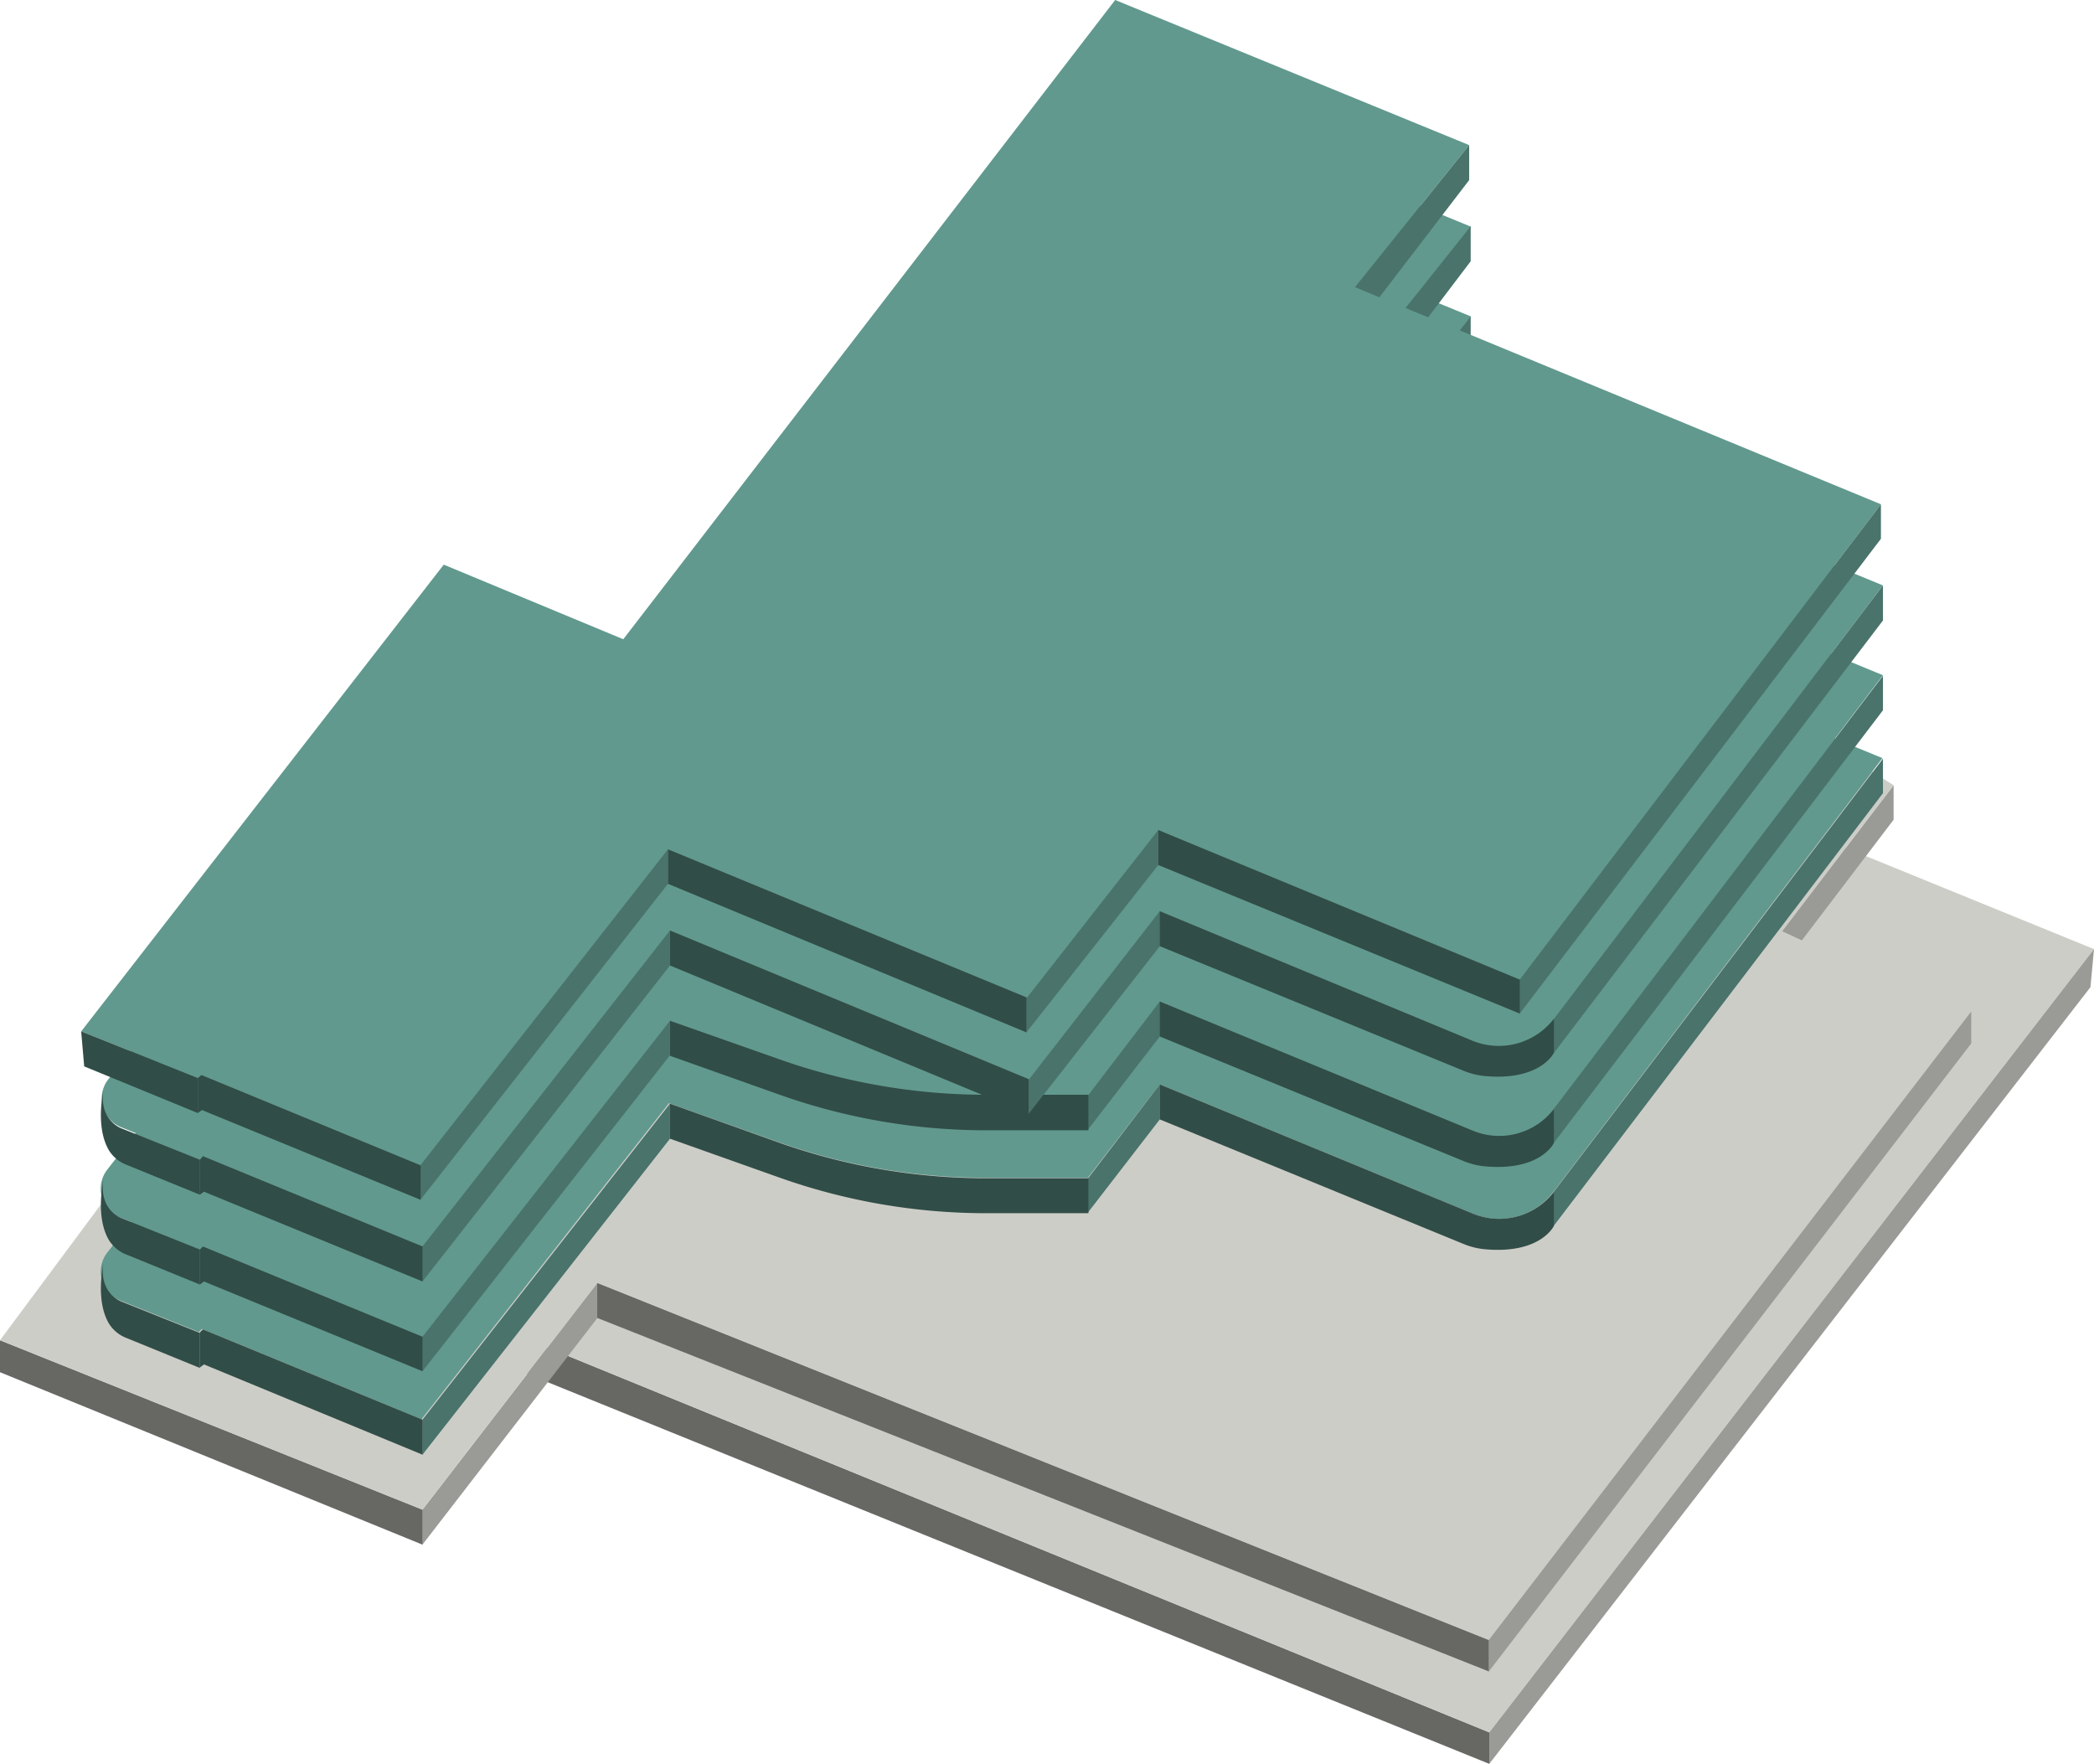
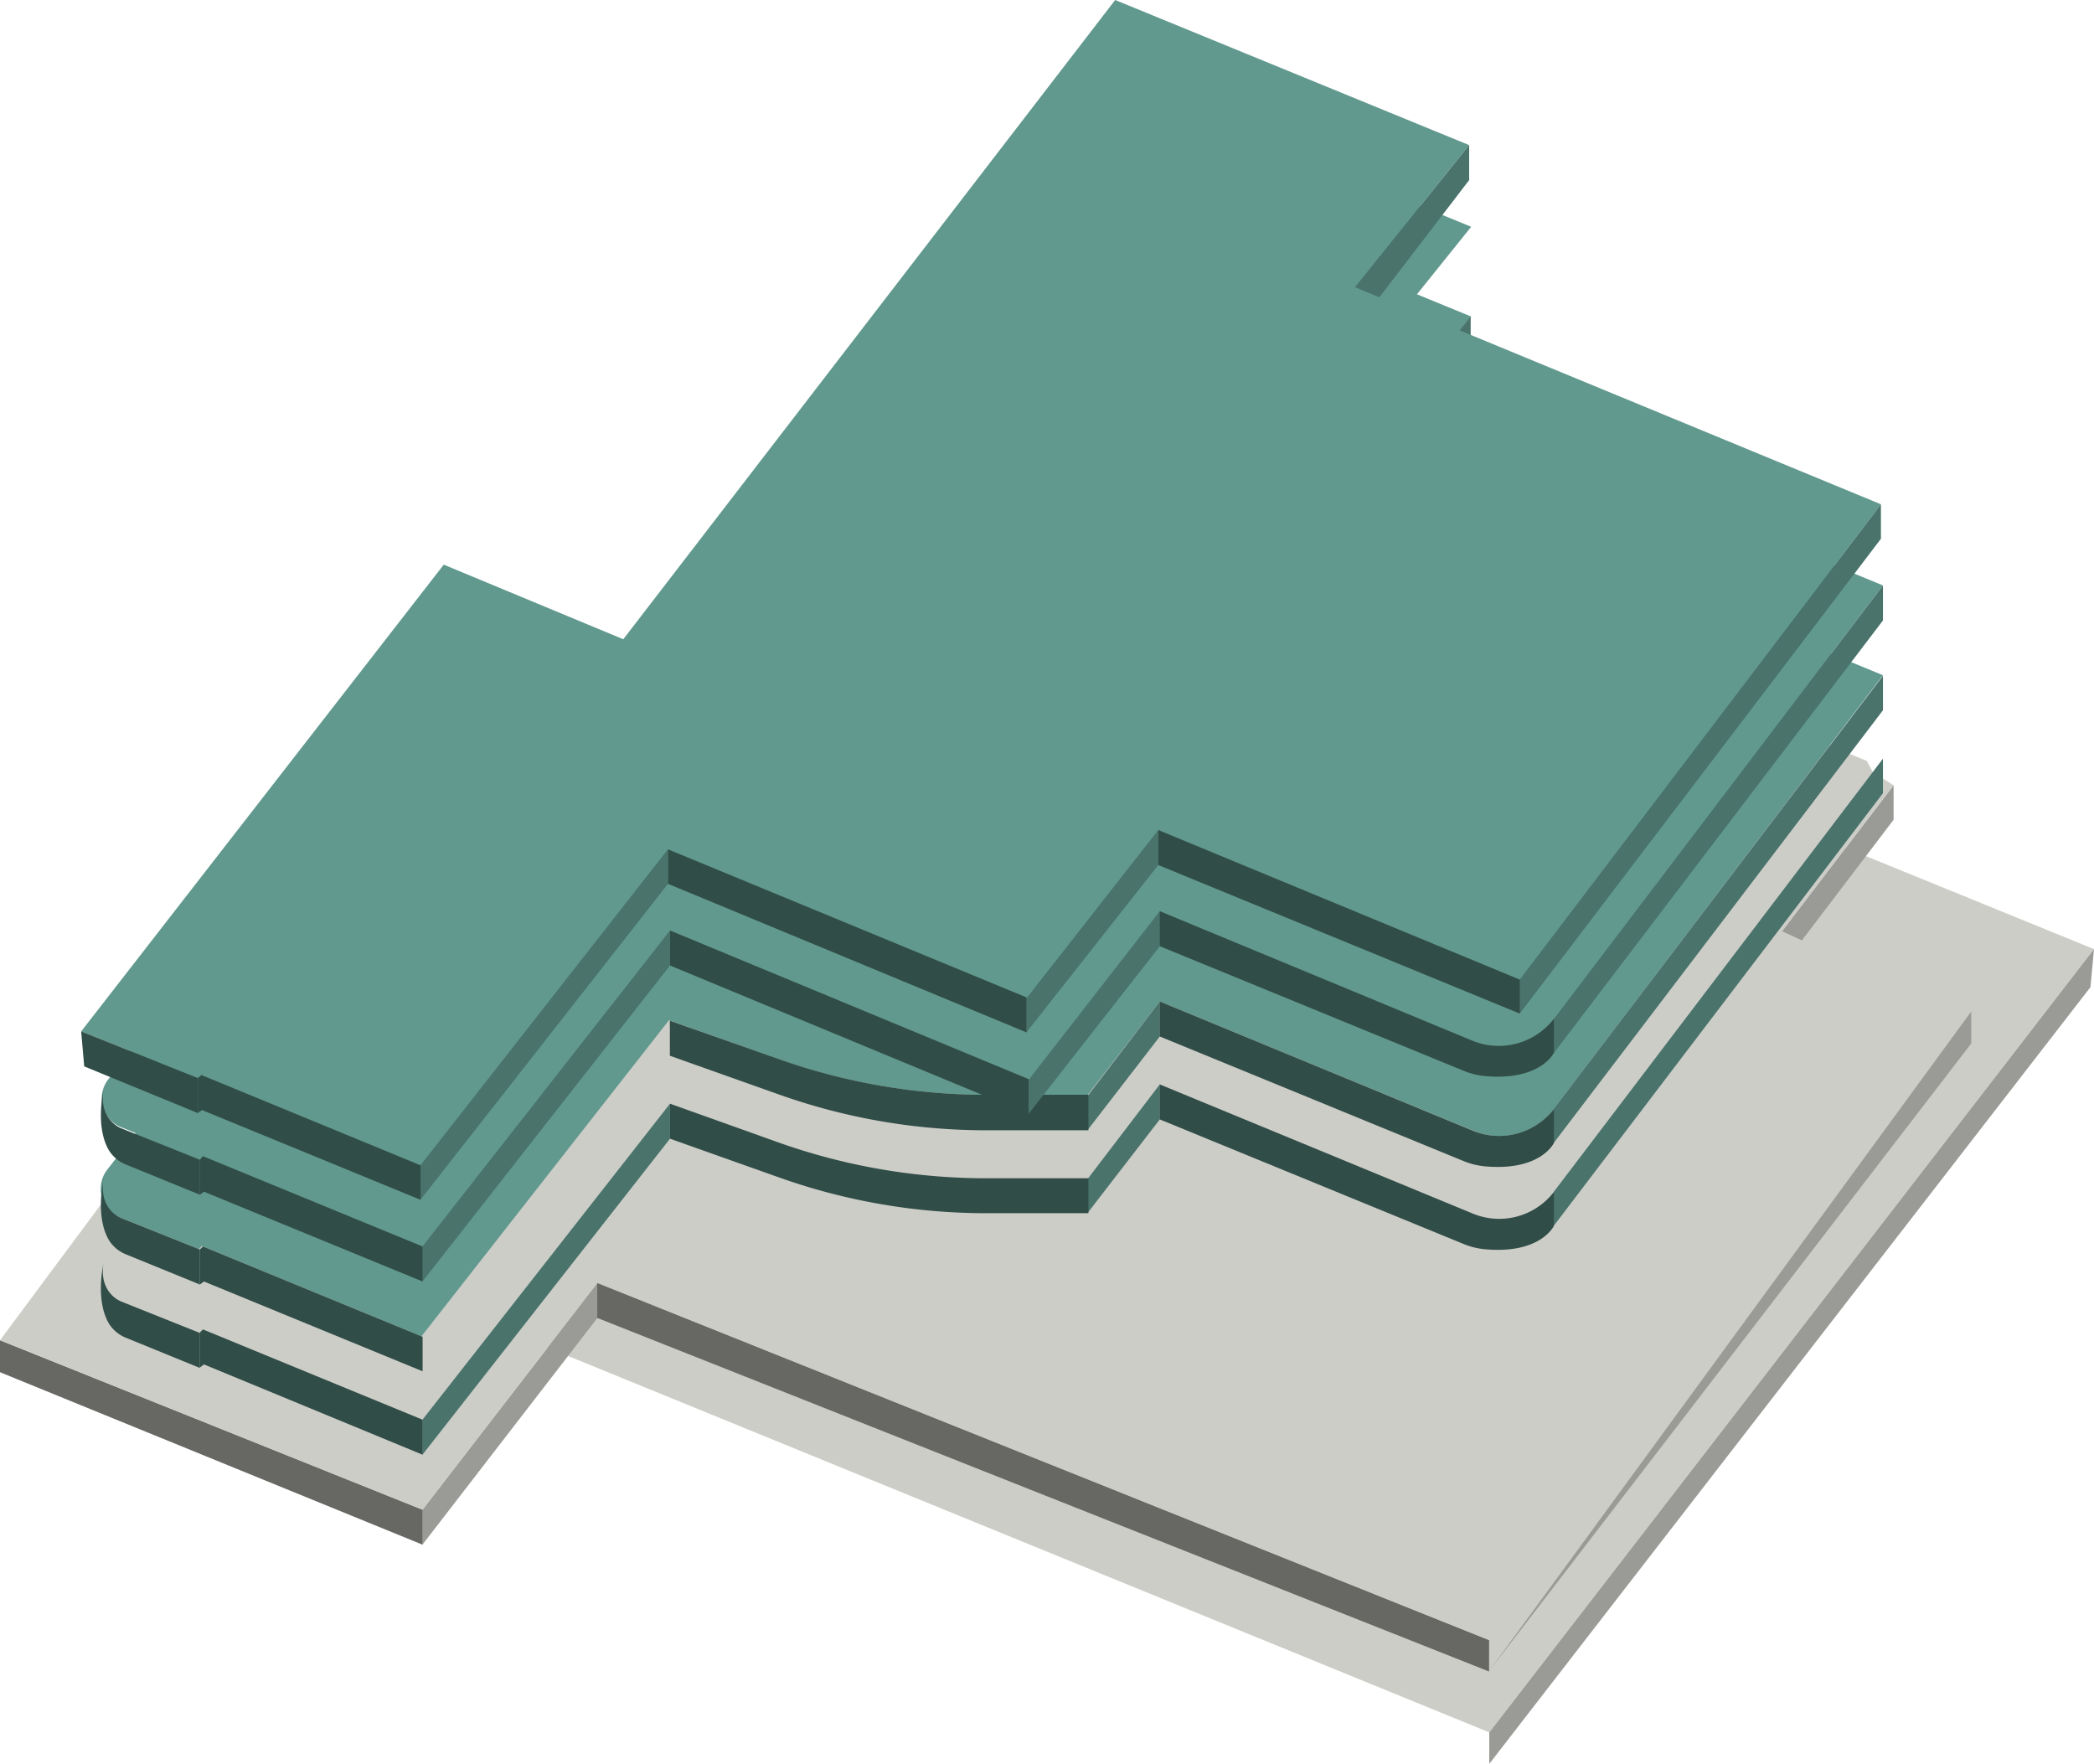
<svg xmlns="http://www.w3.org/2000/svg" width="320" height="269.547" viewBox="0 0 320 269.547">
  <g transform="translate(-4.3 -5.2)">
    <g transform="translate(66.443 70.074)">
-       <path d="M250.044,327.2,84.6,259.6v5.349l165.444,67.061Z" transform="translate(-84.6 -127.338)" fill="#676764" />
      <path d="M84.6,221.262,188.642,89l56.053,21.94-11.009,13.877,108.771,44.346-92.413,119.7Z" transform="translate(-84.6 -89)" fill="#cdcdc8" />
-       <path d="M287.909,117.3v5.272l-7.985,9.846-3.024-1.24Z" transform="translate(-127.814 -95.36)" fill="#9a9a96" />
      <path d="M298,316.91V312.1l92.413-119.7-.543,5.815Z" transform="translate(-132.556 -112.236)" fill="#9a9a96" />
    </g>
    <g transform="translate(4.3 55.964)">
      <path d="M287.186,100.2v5.349l-7.365,10L276.1,114Z" transform="translate(-65.461 -77.407)" fill="#9a9a96" />
      <path d="M372.756,165.372V160.1L355.7,182.428l3.024,1.4Z" transform="translate(-83.38 -90.868)" fill="#9a9a96" />
      <path d="M87.6,292.855V298.2l26.747-34.655V258.2Z" transform="translate(-23.046 -112.913)" fill="#9a9a96" />
      <path d="M68.881,300.744v-5.349L4.3,269.5v4.884Z" transform="translate(-4.3 -115.452)" fill="#676764" />
      <path d="M258.394,312.78,122.1,258.2v5.349l136.294,54.037Z" transform="translate(-30.834 -112.913)" fill="#676764" />
      <path d="M279.654,163.756l25.885,10.854-73.7,96.057L95.594,216.087,68.857,250.742,4.3,224.848l17.282-23.258,9.455,3.256L68.857,156l26.737,10.7,74.941-95.9,55.489,22.793-11.082,13.8L266.4,128.326l1.085-1.008,22.087,8.993.93,1.706,3.177,2.016-17.05,22.328Z" transform="translate(-4.3 -70.8)" fill="#cdcdc8" />
-       <path d="M297.9,305.564v-4.807L371.629,204.7v4.884Z" transform="translate(-70.391 -100.89)" fill="#9a9a96" />
+       <path d="M297.9,305.564L371.629,204.7v4.884Z" transform="translate(-70.391 -100.89)" fill="#9a9a96" />
    </g>
    <g transform="translate(19.697 46.936)">
-       <path d="M189.025,60.106l44.483,18.3L216.071,100.11l80.363,33.1L246.139,199.5a10.381,10.381,0,0,1-12.244,3.334L186,183.065,175,197.33H159.344a94.8,94.8,0,0,1-31.773-5.5l-16.584-5.892-37.818,48.3-33.556-13.8-.465.465-12.012-4.807a4.759,4.759,0,0,1-2.015-7.288L76.656,142.44l27.511,11.4,68.894-89.545a13.842,13.842,0,0,1,15.964-4.186Z" transform="translate(-24.16 -59.09)" fill="#61998e" />
      <path d="M289.266,84v5.349l-13.645,17.986-3.721-1.551Z" transform="translate(-79.917 -64.688)" fill="#49736b" />
      <path d="M361.016,160.072V154.8L310.7,221.009V226.2Z" transform="translate(-88.664 -80.598)" fill="#49736b" />
      <path d="M218.8,233.42v5.194l11.009-14.265V219Z" transform="translate(-67.965 -95.026)" fill="#49736b" />
      <path d="M136.4,222.8v5.349l16.591,5.892a94.434,94.434,0,0,0,31.709,5.5H200.36V234.2H184.7a94.878,94.878,0,0,1-31.786-5.5L136.4,222.8Z" transform="translate(-49.43 -95.879)" fill="#314d47" />
      <path d="M87.6,271.1v5.349l37.834-48.3V222.8Z" transform="translate(-38.44 -95.879)" fill="#49736b" />
      <path d="M27.3,260.07s-3.489-1.24-2.713-5.97c-.93,4.962-.078,7.83.853,9.381a5.48,5.48,0,0,0,2.481,2.093l11.4,4.652v-5.349L27.3,260.07Z" transform="translate(-24.165 -102.913)" fill="#314d47" />
      <path d="M77.735,286.449l-33.414-13.8-.62.465v-5.349l.465-.465,33.57,13.8Z" transform="translate(-28.551 -105.88)" fill="#314d47" />
      <path d="M280.912,238.77,233,219v5.349l46.517,19.072a11.224,11.224,0,0,0,3.179.775c8.528.775,10.544-3.566,10.544-3.566v-5.194a10.542,10.542,0,0,1-12.327,3.334Z" transform="translate(-71.177 -95.026)" fill="#314d47" />
    </g>
    <g transform="translate(19.697 34.265)">
      <path d="M189.025,43.706,233.585,62,216.148,83.71l80.363,33.1L246.217,183.1a10.381,10.381,0,0,1-12.244,3.334L186,166.665,175,180.93H159.344a94.8,94.8,0,0,1-31.773-5.5l-16.584-5.892-37.818,48.3-33.556-13.8-.465.465-12.012-4.807a4.759,4.759,0,0,1-2.015-7.288L76.656,126.04l27.511,11.4,68.894-89.545a13.842,13.842,0,0,1,15.964-4.186Z" transform="translate(-24.16 -42.69)" fill="#61998e" />
      <path d="M289.266,67.6v5.349L275.621,90.936,271.9,89.308Z" transform="translate(-79.917 -48.288)" fill="#49736b" />
      <path d="M361.016,143.672V138.4L310.7,204.609V209.8Z" transform="translate(-88.664 -64.198)" fill="#49736b" />
      <path d="M218.8,217.02v5.194l11.009-14.265V202.6Z" transform="translate(-67.965 -78.626)" fill="#49736b" />
      <path d="M136.4,206.4v5.349l16.591,5.892a94.434,94.434,0,0,0,31.709,5.5H200.36v-5.427H184.7a94.878,94.878,0,0,1-31.786-5.5L136.4,206.4Z" transform="translate(-49.43 -79.479)" fill="#314d47" />
-       <path d="M87.6,254.7v5.272l37.834-48.3V206.4Z" transform="translate(-38.44 -79.479)" fill="#49736b" />
      <path d="M27.3,243.57s-3.489-1.24-2.713-5.97c-.93,4.962-.078,7.83.853,9.381a5.48,5.48,0,0,0,2.481,2.093l11.4,4.652v-5.349L27.3,243.57Z" transform="translate(-24.165 -86.491)" fill="#314d47" />
      <path d="M77.735,269.972,44.32,256.249l-.62.465v-5.349l.465-.465,33.57,13.8Z" transform="translate(-28.551 -89.48)" fill="#314d47" />
      <path d="M280.912,222.37,233,202.6v5.349l46.517,19.072a11.224,11.224,0,0,0,3.179.775c8.528.775,10.544-3.566,10.544-3.566v-5.194a10.542,10.542,0,0,1-12.327,3.334Z" transform="translate(-71.177 -78.626)" fill="#314d47" />
    </g>
    <g transform="translate(19.714 20.526)">
      <path d="M189.07,26l44.56,18.3L216.193,66.005l80.363,33.1L246.262,165.4a10.381,10.381,0,0,1-12.244,3.334l-47.97-19.847-20.071,25.584-54.79-22.716-37.818,48.3-33.556-13.8-.465.465-12.012-4.807a4.759,4.759,0,0,1-2.015-7.288l51.535-66.364,27.511,11.4L173.261,30.11A13.529,13.529,0,0,1,189.07,26Z" transform="translate(-24.222 -24.969)" fill="#61998e" />
-       <path d="M289.266,49.8v5.349L275.621,73.136,271.9,71.585Z" transform="translate(-79.934 -30.549)" fill="#49736b" />
      <path d="M361.016,125.949V120.6L310.7,186.886v5.194Z" transform="translate(-88.681 -46.459)" fill="#49736b" />
      <path d="M207.1,210.617v5.194l20.08-25.662V184.8Z" transform="translate(-65.35 -60.887)" fill="#49736b" />
      <path d="M136.4,188.6v5.349l54.812,22.716v-5.349Z" transform="translate(-49.444 -61.74)" fill="#314d47" />
      <path d="M87.6,236.9v5.349l37.834-48.3V188.6Z" transform="translate(-38.457 -61.74)" fill="#49736b" />
      <path d="M27.3,225.87s-3.489-1.24-2.713-5.97c-.93,4.962-.078,7.83.853,9.381a5.48,5.48,0,0,0,2.481,2.093l11.4,4.652v-5.349L27.3,225.87Z" transform="translate(-24.181 -68.774)" fill="#314d47" />
      <path d="M77.735,252.249,44.32,238.527l-.62.465v-5.349l.465-.543,33.57,13.8Z" transform="translate(-28.568 -71.741)" fill="#314d47" />
      <path d="M280.912,204.647,233,184.8v5.349l46.517,19.072A11.224,11.224,0,0,0,282.7,210c8.528.775,10.544-3.566,10.544-3.566v-5.194a10.632,10.632,0,0,1-12.327,3.411Z" transform="translate(-71.193 -60.887)" fill="#314d47" />
    </g>
    <g transform="translate(16.704 5.2)">
      <path d="M178.315,5.2l54.092,22.173L214.97,49.081l80.364,33.182-55.177,72.644L184.9,132.035,164.753,157.62l-54.79-22.638-37.818,48.3-33.478-13.8-.542.465L20.3,162.814,75.71,91.488l27.434,11.4Z" transform="translate(-20.3 -5.2)" fill="#61998e" />
      <path d="M288.944,33.8v5.349L275.221,57.058,271.5,55.508Z" transform="translate(-76.835 -11.627)" fill="#49736b" />
      <path d="M359.2,109.872V104.6L304,177.243v5.194Z" transform="translate(-84.166 -27.537)" fill="#49736b" />
      <path d="M232.7,168.8v5.349l55.277,22.716v-5.194Z" transform="translate(-68.115 -41.965)" fill="#314d47" />
      <path d="M206.7,194.539v5.194l20.157-25.584V168.8Z" transform="translate(-62.252 -41.965)" fill="#49736b" />
      <path d="M136,172.6v5.272l54.812,22.716v-5.349Z" transform="translate(-46.346 -42.819)" fill="#314d47" />
      <path d="M87.2,220.9v5.272l37.834-48.3V172.6Z" transform="translate(-35.358 -42.819)" fill="#49736b" />
      <path d="M20.3,208.5l.465,5.349,17.366,7.133v-5.349Z" transform="translate(-20.3 -50.886)" fill="#314d47" />
      <path d="M77.335,236.172,43.92,222.449l-.62.465v-5.349l.543-.465,33.492,13.8Z" transform="translate(-25.469 -52.819)" fill="#314d47" />
    </g>
  </g>
</svg>